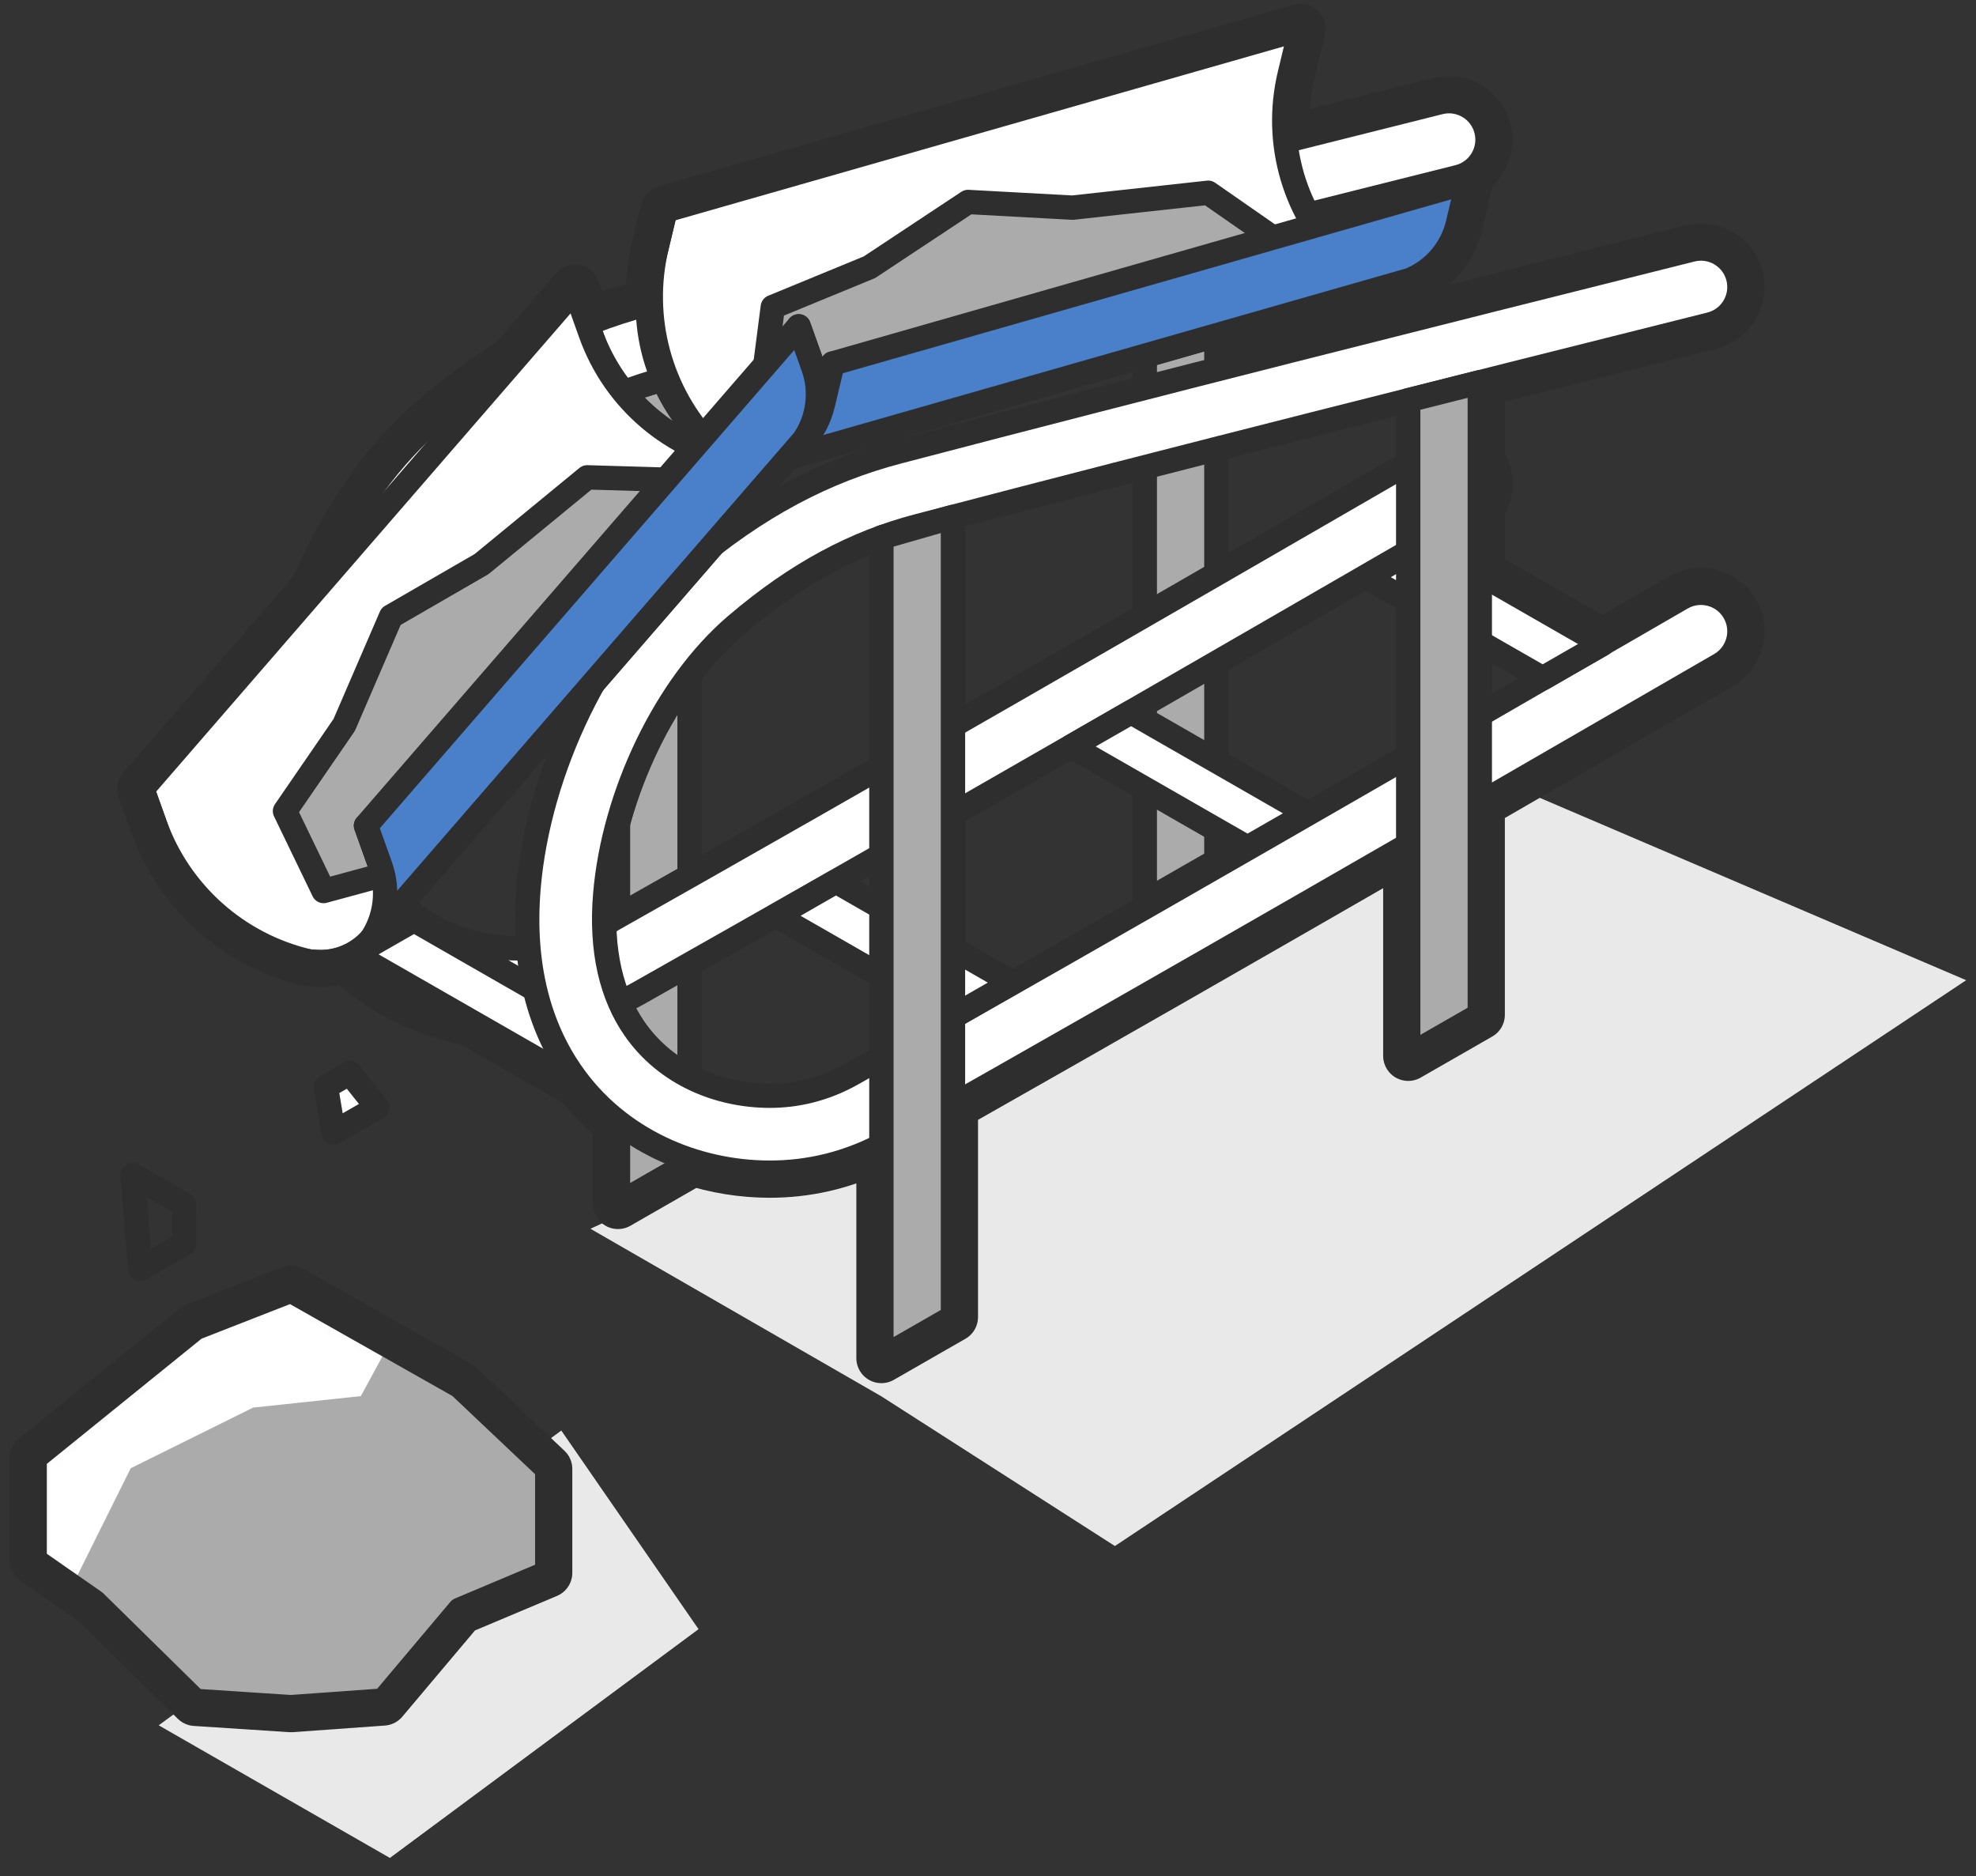
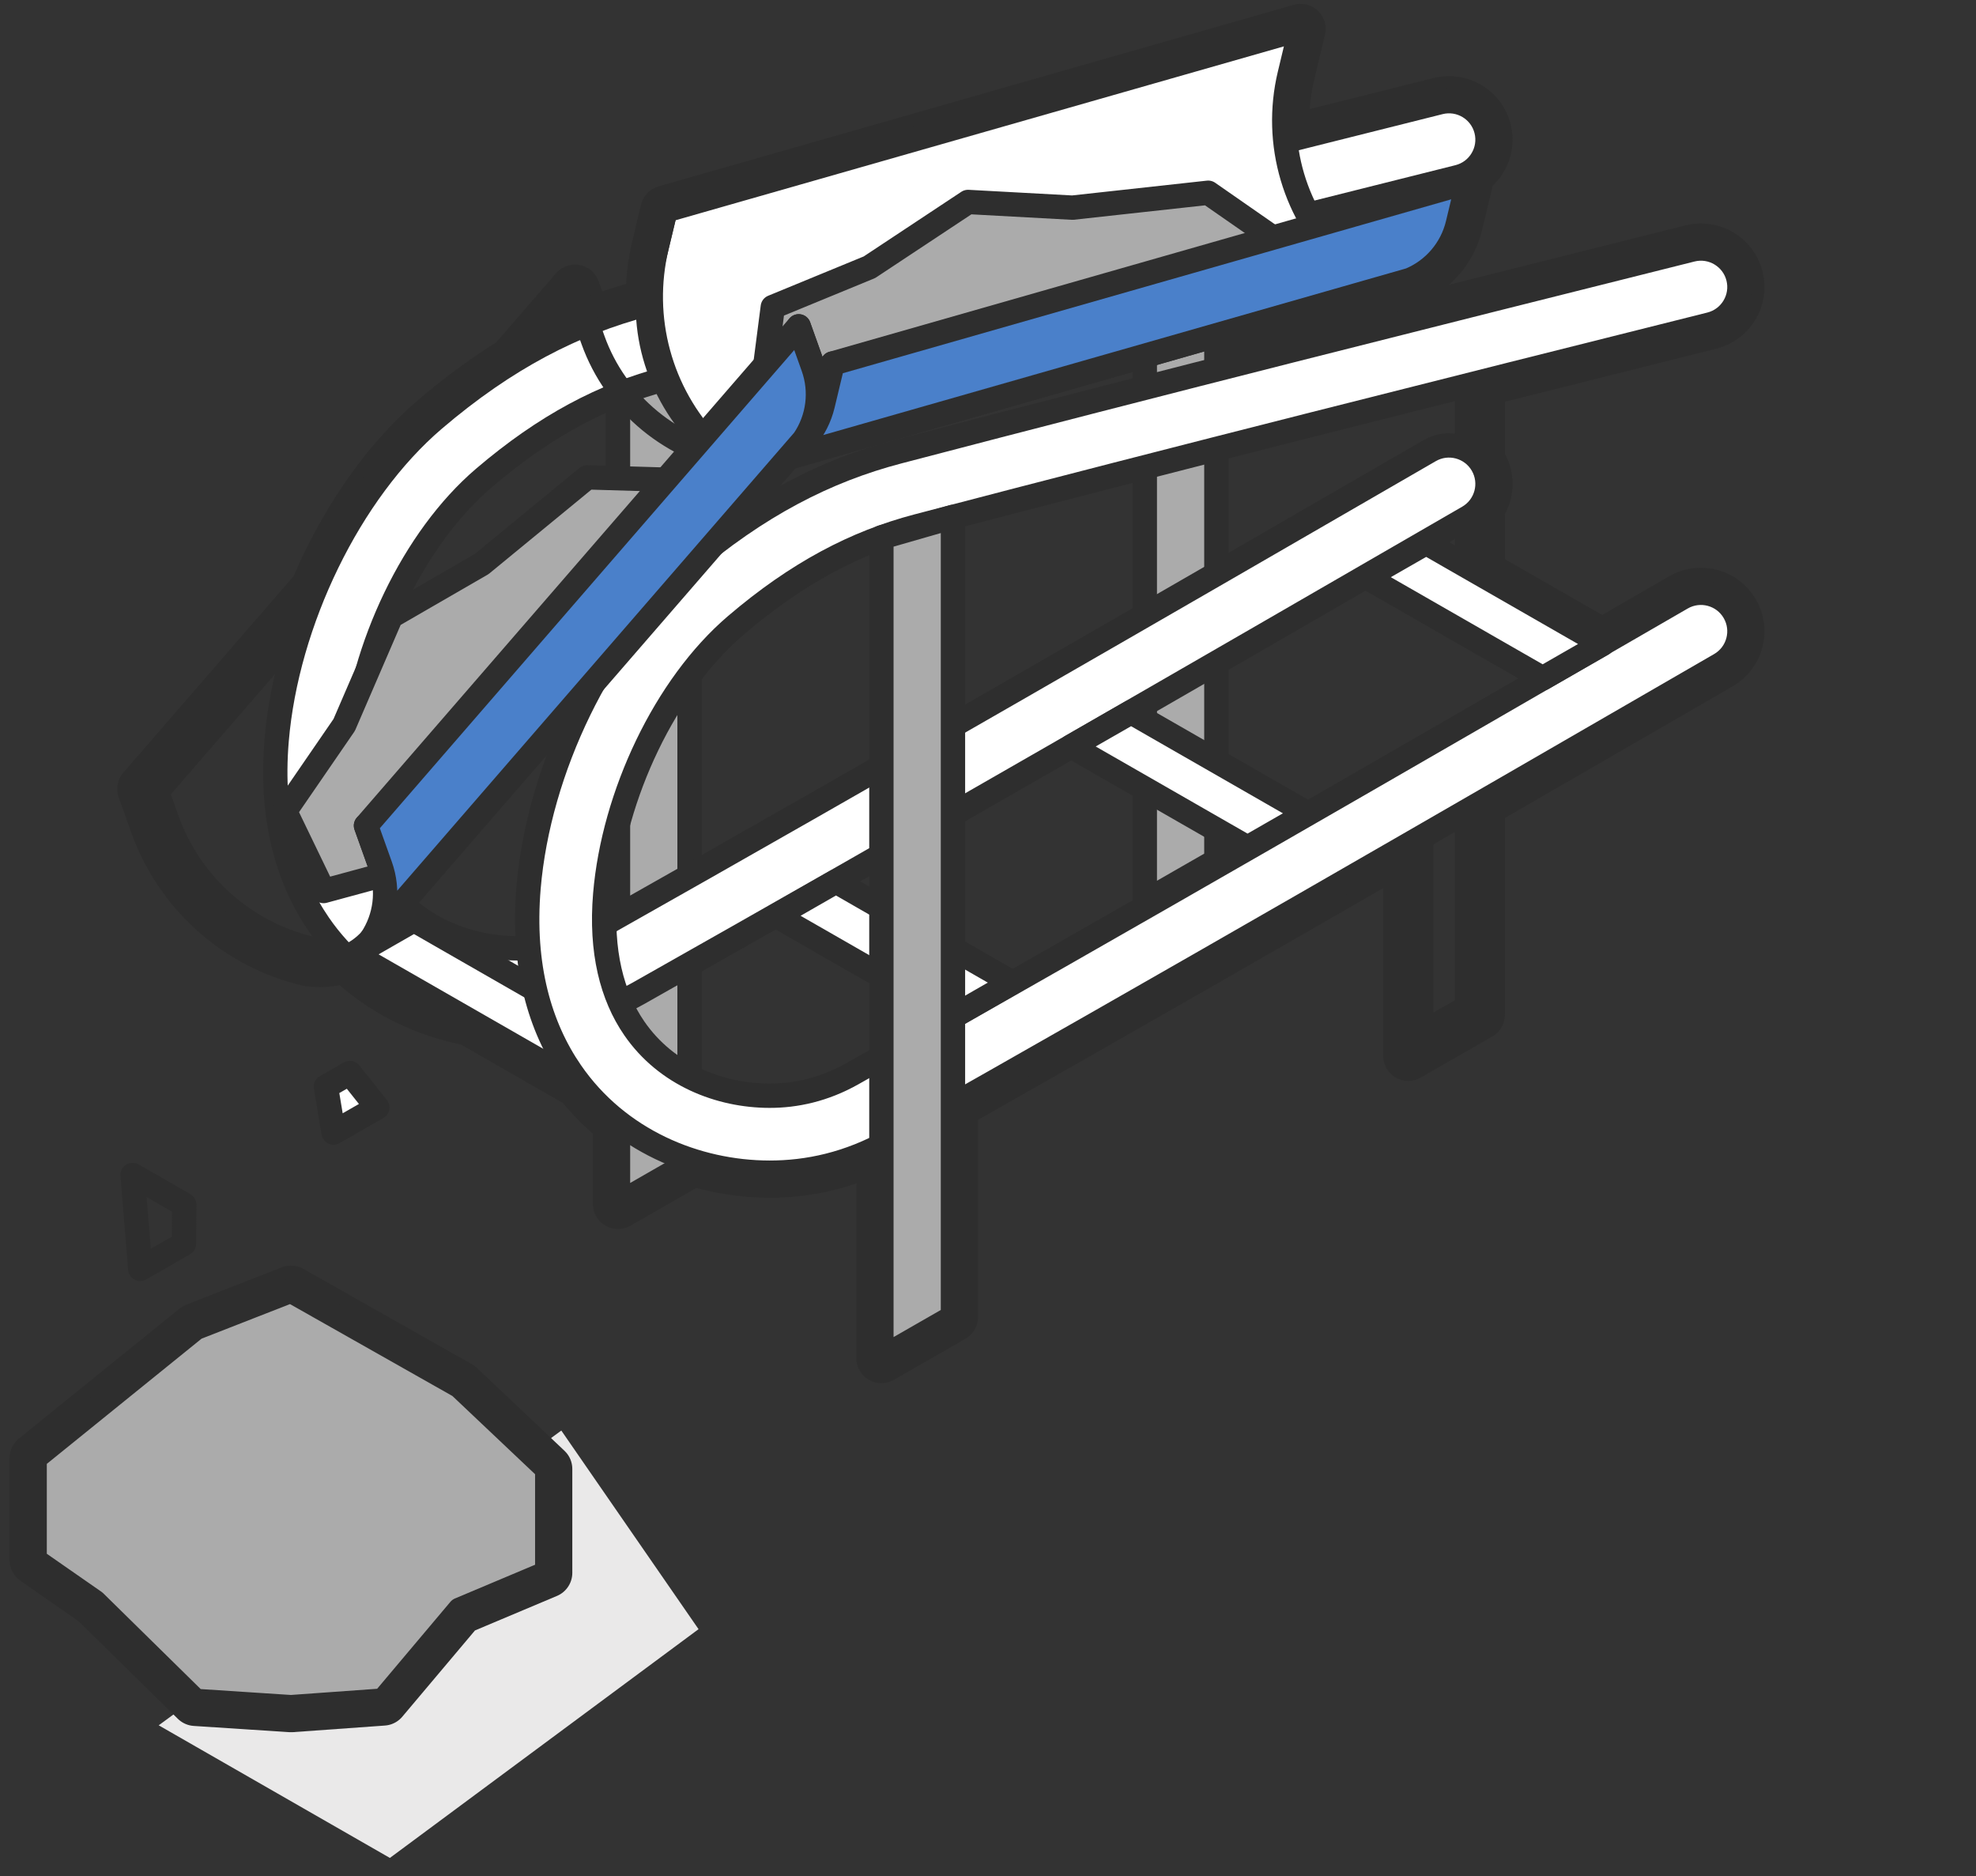
<svg xmlns="http://www.w3.org/2000/svg" width="138" height="131" viewBox="0 0 138 131" fill="none">
  <rect x="0" y="0" width="138" height="131" fill="#333333" stroke="none" />
  <g clip-path="url(#clip0_1466_2714)">
-     <path fill-rule="evenodd" clip-rule="evenodd" d="M41.237 85.797L61.555 97.498L77.863 107.95L137.314 68.442L106.767 55.38L41.237 85.797Z" fill="#EAE9E9" />
    <path fill-rule="evenodd" clip-rule="evenodd" d="M11.082 120.467L27.229 129.728L48.785 113.755L39.201 99.887L11.082 120.467Z" fill="#EAE9E9" />
    <path fill-rule="evenodd" clip-rule="evenodd" d="M38.219 109.82L32.104 112.395L26.758 118.739L20.319 119.201L13.646 118.765L6.607 111.847L2.419 108.934V101.808L13.646 92.726L20.319 90.118L32.104 96.785L38.219 102.57V109.82Z" stroke="#2E2E2E" stroke-width="3.5" stroke-miterlimit="1.5" stroke-linecap="round" stroke-linejoin="round" />
    <path fill-rule="evenodd" clip-rule="evenodd" d="M45.456 21.163C45.418 19.852 45.551 18.526 45.865 17.219C46.213 15.765 46.469 14.699 46.469 14.699L90.831 2.02C90.831 2.02 90.499 3.404 90.071 5.188C89.7 6.737 89.604 8.311 89.763 9.848C93.358 8.945 96.951 8.045 100.544 7.144C101.983 6.784 103.444 7.659 103.804 9.098C104.165 10.537 103.29 11.998 101.851 12.358C98.35 13.236 94.85 14.113 91.347 14.993C91.488 15.254 91.637 15.511 91.795 15.764L102.514 12.701C102.514 12.701 102.16 14.178 101.811 15.633C101.389 17.393 100.153 18.846 98.484 19.545L96.098 20.227L84.949 23.414V25.8C96.016 22.98 107.077 20.207 118.137 17.434C119.576 17.074 121.037 17.949 121.398 19.388C121.758 20.827 120.883 22.288 119.444 22.648C114.079 23.993 108.714 25.338 103.346 26.689V32.173C103.41 32.258 103.469 32.348 103.524 32.443C104.08 33.404 103.973 34.567 103.346 35.403V40.053L111.899 44.958C113.748 43.89 115.597 42.82 117.445 41.751C118.73 41.009 120.375 41.449 121.117 42.733C121.86 44.017 121.42 45.662 120.136 46.405C114.538 49.641 108.941 52.878 103.346 56.107V70.857L98.347 73.724V58.989C87.75 65.096 77.151 71.172 66.553 77.175V91.96L61.555 94.827V79.984C58.851 81.374 56.192 81.887 53.725 81.882C51.876 81.878 49.98 81.583 48.157 80.98V81.2L43.159 84.067V78.332C42.178 77.57 41.271 76.681 40.467 75.661L32.822 71.275C29.68 70.677 26.607 69.222 24.176 66.825C23.544 67.082 22.857 67.201 22.159 67.162L21.592 67.131C16.597 65.977 12.534 62.359 10.81 57.532C10.308 56.124 9.939 55.091 9.939 55.091L22.002 41.172C23.982 36.484 26.89 32.205 30.306 29.288C32.164 27.702 33.986 26.371 35.798 25.256L40.158 20.226L41.01 22.612C42.369 22.062 43.736 21.614 45.121 21.251L45.456 21.163ZM48.157 29.337V31.055C48.263 31.107 48.37 31.159 48.478 31.208L49.074 30.521C48.747 30.14 48.441 29.744 48.157 29.337Z" stroke="#2E2E2E" stroke-width="3.5" stroke-miterlimit="1.5" stroke-linejoin="round" />
    <path fill-rule="evenodd" clip-rule="evenodd" d="M48.157 25.333L43.159 26.768V84.067L48.157 81.2V25.333Z" fill="#ABABAB" stroke="#2E2E2E" stroke-width="1.7" stroke-miterlimit="1.5" stroke-linejoin="round" />
    <path fill-rule="evenodd" clip-rule="evenodd" d="M84.949 15.929L79.951 17.189V62.964L84.949 60.097V15.929Z" fill="#ABABAB" stroke="#2E2E2E" stroke-width="1.7" stroke-miterlimit="1.5" stroke-linejoin="round" />
    <path fill-rule="evenodd" clip-rule="evenodd" d="M100.544 7.144C82.082 11.772 63.619 16.4 45.121 21.251C40.112 22.564 35.338 24.992 30.306 29.288C24.401 34.329 20.016 43.44 19.32 51.695C18.855 57.205 20.129 61.438 22.272 64.553C25.576 69.357 31.029 71.581 36.132 71.592C38.791 71.598 41.675 71 44.596 69.352C63.911 58.452 83.227 47.283 102.543 36.115C103.827 35.372 104.266 33.727 103.524 32.443C102.781 31.159 101.136 30.719 99.852 31.461C80.553 42.62 61.253 53.78 41.954 64.67C39.948 65.802 37.97 66.221 36.143 66.217C32.68 66.21 28.944 64.768 26.7 61.507C25.145 59.245 24.339 56.147 24.676 52.147C25.258 45.243 28.858 37.592 33.796 33.376C38.112 29.691 42.189 27.576 46.485 26.45C64.964 21.604 83.408 16.981 101.851 12.358C103.29 11.998 104.165 10.537 103.804 9.098C103.444 7.659 101.983 6.784 100.544 7.144Z" fill="white" stroke="#2E2E2E" stroke-width="1.7" stroke-miterlimit="2" stroke-linejoin="round" />
    <path fill-rule="evenodd" clip-rule="evenodd" d="M28.911 64.24L24.733 66.636L41.932 76.501L46.11 74.105L28.911 64.24Z" fill="white" stroke="#2E2E2E" stroke-width="1.7" stroke-miterlimit="1.5" stroke-linejoin="round" />
    <path fill-rule="evenodd" clip-rule="evenodd" d="M118.137 17.434C99.675 22.062 81.213 26.69 62.715 31.541C57.706 32.854 52.932 35.282 47.9 39.578C41.995 44.619 37.609 53.73 36.913 61.985C36.449 67.495 37.722 71.728 39.865 74.843C43.17 79.647 48.623 81.871 53.725 81.882C56.385 81.888 59.268 81.29 62.189 79.642C81.504 68.742 100.821 57.573 120.136 46.405C121.42 45.662 121.86 44.017 121.117 42.733C120.375 41.449 118.73 41.009 117.445 41.751C98.146 52.91 78.846 64.07 59.547 74.96C57.541 76.093 55.563 76.511 53.737 76.507C50.273 76.5 46.537 75.058 44.294 71.797C42.738 69.536 41.932 66.437 42.269 62.437C42.852 55.533 46.452 47.882 51.39 43.666C55.706 39.981 59.782 37.867 64.078 36.74C82.557 31.895 101.001 27.271 119.444 22.648C120.883 22.288 121.758 20.827 121.398 19.388C121.037 17.949 119.576 17.074 118.137 17.434Z" fill="white" stroke="#2E2E2E" stroke-width="1.7" stroke-miterlimit="2" stroke-linejoin="round" />
    <path fill-rule="evenodd" clip-rule="evenodd" d="M99.601 37.905L95.424 40.301L107.737 47.364L111.915 44.968L99.601 37.905Z" fill="white" stroke="#2E2E2E" stroke-width="1.7" stroke-miterlimit="1.5" stroke-linejoin="round" />
    <path fill-rule="evenodd" clip-rule="evenodd" d="M78.992 49.726L74.814 52.122L87.127 59.185L91.305 56.789L78.992 49.726Z" fill="white" stroke="#2E2E2E" stroke-width="1.7" stroke-miterlimit="1.5" stroke-linejoin="round" />
    <path fill-rule="evenodd" clip-rule="evenodd" d="M58.382 61.547L54.204 63.944L66.518 71.006L70.695 68.61L58.382 61.547Z" fill="white" stroke="#2E2E2E" stroke-width="1.7" stroke-miterlimit="1.5" stroke-linejoin="round" />
    <path fill-rule="evenodd" clip-rule="evenodd" d="M66.553 36.092L61.555 37.528V94.827L66.553 91.96V36.092Z" fill="#ABABAB" stroke="#2E2E2E" stroke-width="1.7" stroke-miterlimit="1.5" stroke-linejoin="round" />
-     <path fill-rule="evenodd" clip-rule="evenodd" d="M103.346 26.689L98.347 27.948V73.724L103.346 70.857V26.689Z" fill="#ABABAB" stroke="#2E2E2E" stroke-width="1.7" stroke-miterlimit="1.5" stroke-linejoin="round" />
    <path fill-rule="evenodd" clip-rule="evenodd" d="M9.26 82.043L12.865 84.111L12.848 86.842L9.793 88.594L9.26 82.043Z" stroke="#2E2E2E" stroke-width="1.7" stroke-miterlimit="1.5" stroke-linecap="round" stroke-linejoin="round" />
    <path fill-rule="evenodd" clip-rule="evenodd" d="M22.761 75.878L24.431 74.92L26.349 77.328L23.295 79.08L22.761 75.878Z" fill="white" stroke="#2E2E2E" stroke-width="1.7" stroke-miterlimit="1.5" stroke-linecap="round" stroke-linejoin="round" />
-     <path d="M90.831 2.02C90.831 2.02 90.78 2.232 89.962 5.643C88.852 10.276 90.395 15.17 94.009 18.473C95.216 19.576 96.928 19.983 98.502 19.54C100.077 19.098 101.274 17.872 101.645 16.325C102.463 12.913 102.514 12.701 102.514 12.701" stroke="#2E2E2E" stroke-width="1.7" stroke-miterlimit="1.5" stroke-linecap="round" stroke-linejoin="round" />
    <path fill-rule="evenodd" clip-rule="evenodd" d="M90.831 2.02L46.469 14.699C46.469 14.699 46.213 15.765 45.865 17.219C44.67 22.204 46.095 27.454 49.646 31.151C49.646 31.151 49.835 31.29 50.104 31.487C51.259 32.335 52.74 32.607 54.122 32.224L96.098 20.227L94.009 18.473C94.009 18.473 94.008 18.473 94.008 18.472C90.418 15.065 88.917 10.002 90.071 5.188C90.499 3.404 90.831 2.02 90.831 2.02Z" fill="white" stroke="#2E2E2E" stroke-width="1.7" stroke-miterlimit="1.5" stroke-linecap="round" stroke-linejoin="round" />
    <path fill-rule="evenodd" clip-rule="evenodd" d="M74.895 14.499L67.605 14.102L60.722 18.659L53.971 21.437L53.176 27.585L58.32 29.252L91.655 18.517L84.379 13.458L74.895 14.499Z" fill="#ABABAB" stroke="#2E2E2E" stroke-width="1.7" stroke-miterlimit="1.5" stroke-linecap="round" stroke-linejoin="round" />
    <path d="M46.469 14.699C46.469 14.699 46.418 14.911 45.6 18.322C44.49 22.954 46.034 27.848 49.647 31.151C50.854 32.254 52.566 32.662 54.141 32.219C55.715 31.776 56.912 30.551 57.283 29.003C58.101 25.592 58.152 25.38 58.152 25.38" stroke="#2E2E2E" stroke-width="1.7" stroke-miterlimit="1.5" stroke-linecap="round" stroke-linejoin="round" />
    <path fill-rule="evenodd" clip-rule="evenodd" d="M58.152 25.38L102.514 12.701C102.514 12.701 102.16 14.178 101.811 15.633C101.389 17.393 100.153 18.846 98.484 19.545L54.122 32.224C55.796 31.511 57.033 30.046 57.458 28.276C57.803 26.835 58.152 25.38 58.152 25.38Z" fill="#4A80CA" stroke="#2E2E2E" stroke-width="1.7" stroke-miterlimit="1.5" stroke-linecap="round" stroke-linejoin="round" />
    <path d="M40.158 20.226C40.158 20.226 40.231 20.432 41.411 23.735C43.013 28.221 46.98 31.476 51.812 32.267C53.426 32.531 55.082 31.936 56.158 30.705C57.234 29.473 57.568 27.792 57.032 26.294C55.853 22.99 55.779 22.785 55.779 22.785" stroke="#2E2E2E" stroke-width="1.7" stroke-miterlimit="1.5" stroke-linecap="round" stroke-linejoin="round" />
-     <path fill-rule="evenodd" clip-rule="evenodd" d="M40.158 20.226L9.939 55.091C9.939 55.091 10.308 56.124 10.81 57.532C12.534 62.359 16.597 65.977 21.592 67.131C21.592 67.131 21.826 67.144 22.159 67.162C23.59 67.241 24.978 66.659 25.926 65.584L54.52 32.594L51.811 32.267C46.942 31.376 42.918 27.956 41.253 23.294C40.636 21.567 40.158 20.226 40.158 20.226Z" fill="white" stroke="#2E2E2E" stroke-width="1.7" stroke-miterlimit="1.5" stroke-linecap="round" stroke-linejoin="round" />
    <path fill-rule="evenodd" clip-rule="evenodd" d="M33.634 39.386L27.312 43.039L24.039 50.617L19.904 56.633L22.599 62.215L27.817 60.799L49.865 33.59L41.007 33.33L33.634 39.386Z" fill="#ABABAB" stroke="#2E2E2E" stroke-width="1.7" stroke-miterlimit="1.5" stroke-linecap="round" stroke-linejoin="round" />
    <path d="M9.939 55.091C9.939 55.091 10.012 55.296 11.192 58.6C12.794 63.085 16.761 66.34 21.593 67.131C23.207 67.396 24.863 66.8 25.939 65.569C27.015 64.338 27.348 62.657 26.813 61.158C25.633 57.855 25.56 57.649 25.56 57.649" stroke="#2E2E2E" stroke-width="1.7" stroke-miterlimit="1.5" stroke-linecap="round" stroke-linejoin="round" />
    <path fill-rule="evenodd" clip-rule="evenodd" d="M25.56 57.649L55.779 22.785C55.779 22.785 56.29 24.215 56.793 25.624C57.402 27.329 57.161 29.221 56.146 30.719L25.926 65.584C26.938 64.072 27.174 62.168 26.562 60.454C26.063 59.059 25.56 57.649 25.56 57.649Z" fill="#4A80CA" stroke="#2E2E2E" stroke-width="1.7" stroke-miterlimit="1.5" stroke-linecap="round" stroke-linejoin="round" />
    <path fill-rule="evenodd" clip-rule="evenodd" d="M38.219 109.82L32.104 112.395L26.758 118.739L20.319 119.201L13.646 118.765L6.607 111.847L2.419 108.934V101.808L13.646 92.726L20.319 90.118L32.104 96.785L38.219 102.57V109.82Z" fill="#ABABAB" />
    <mask id="mask0_1466_2714" style="mask-type:luminance" maskUnits="userSpaceOnUse" x="2" y="90" width="37" height="30">
-       <path d="M38.219 109.82L32.104 112.395L26.758 118.739L20.319 119.201L13.646 118.765L6.607 111.847L2.419 108.934V101.808L13.646 92.726L20.319 90.118L32.104 96.785L38.219 102.57V109.82Z" fill="white" />
-     </mask>
+       </mask>
    <g mask="url(#mask0_1466_2714)">
      <path fill-rule="evenodd" clip-rule="evenodd" d="M20.319 89.984L27.112 93.961L25.2 97.481L17.677 98.285L9.131 102.518L5.033 110.753L2.419 108.934V101.808L13.033 93.221L20.319 89.984Z" fill="white" />
    </g>
    <path fill-rule="evenodd" clip-rule="evenodd" d="M38.219 109.82L32.104 112.395L26.758 118.739L20.319 119.201L13.646 118.765L6.607 111.847L2.419 108.934V101.808L13.646 92.726L20.319 90.118L32.104 96.785L38.219 102.57V109.82Z" stroke="#2E2E2E" stroke-width="1.7" stroke-miterlimit="1.5" stroke-linecap="round" stroke-linejoin="round" />
  </g>
  <defs>
    <clipPath id="clip0_1466_2714">
      <rect width="137" height="130" fill="white" transform="translate(0.5 0.185)" />
    </clipPath>
  </defs>
</svg>